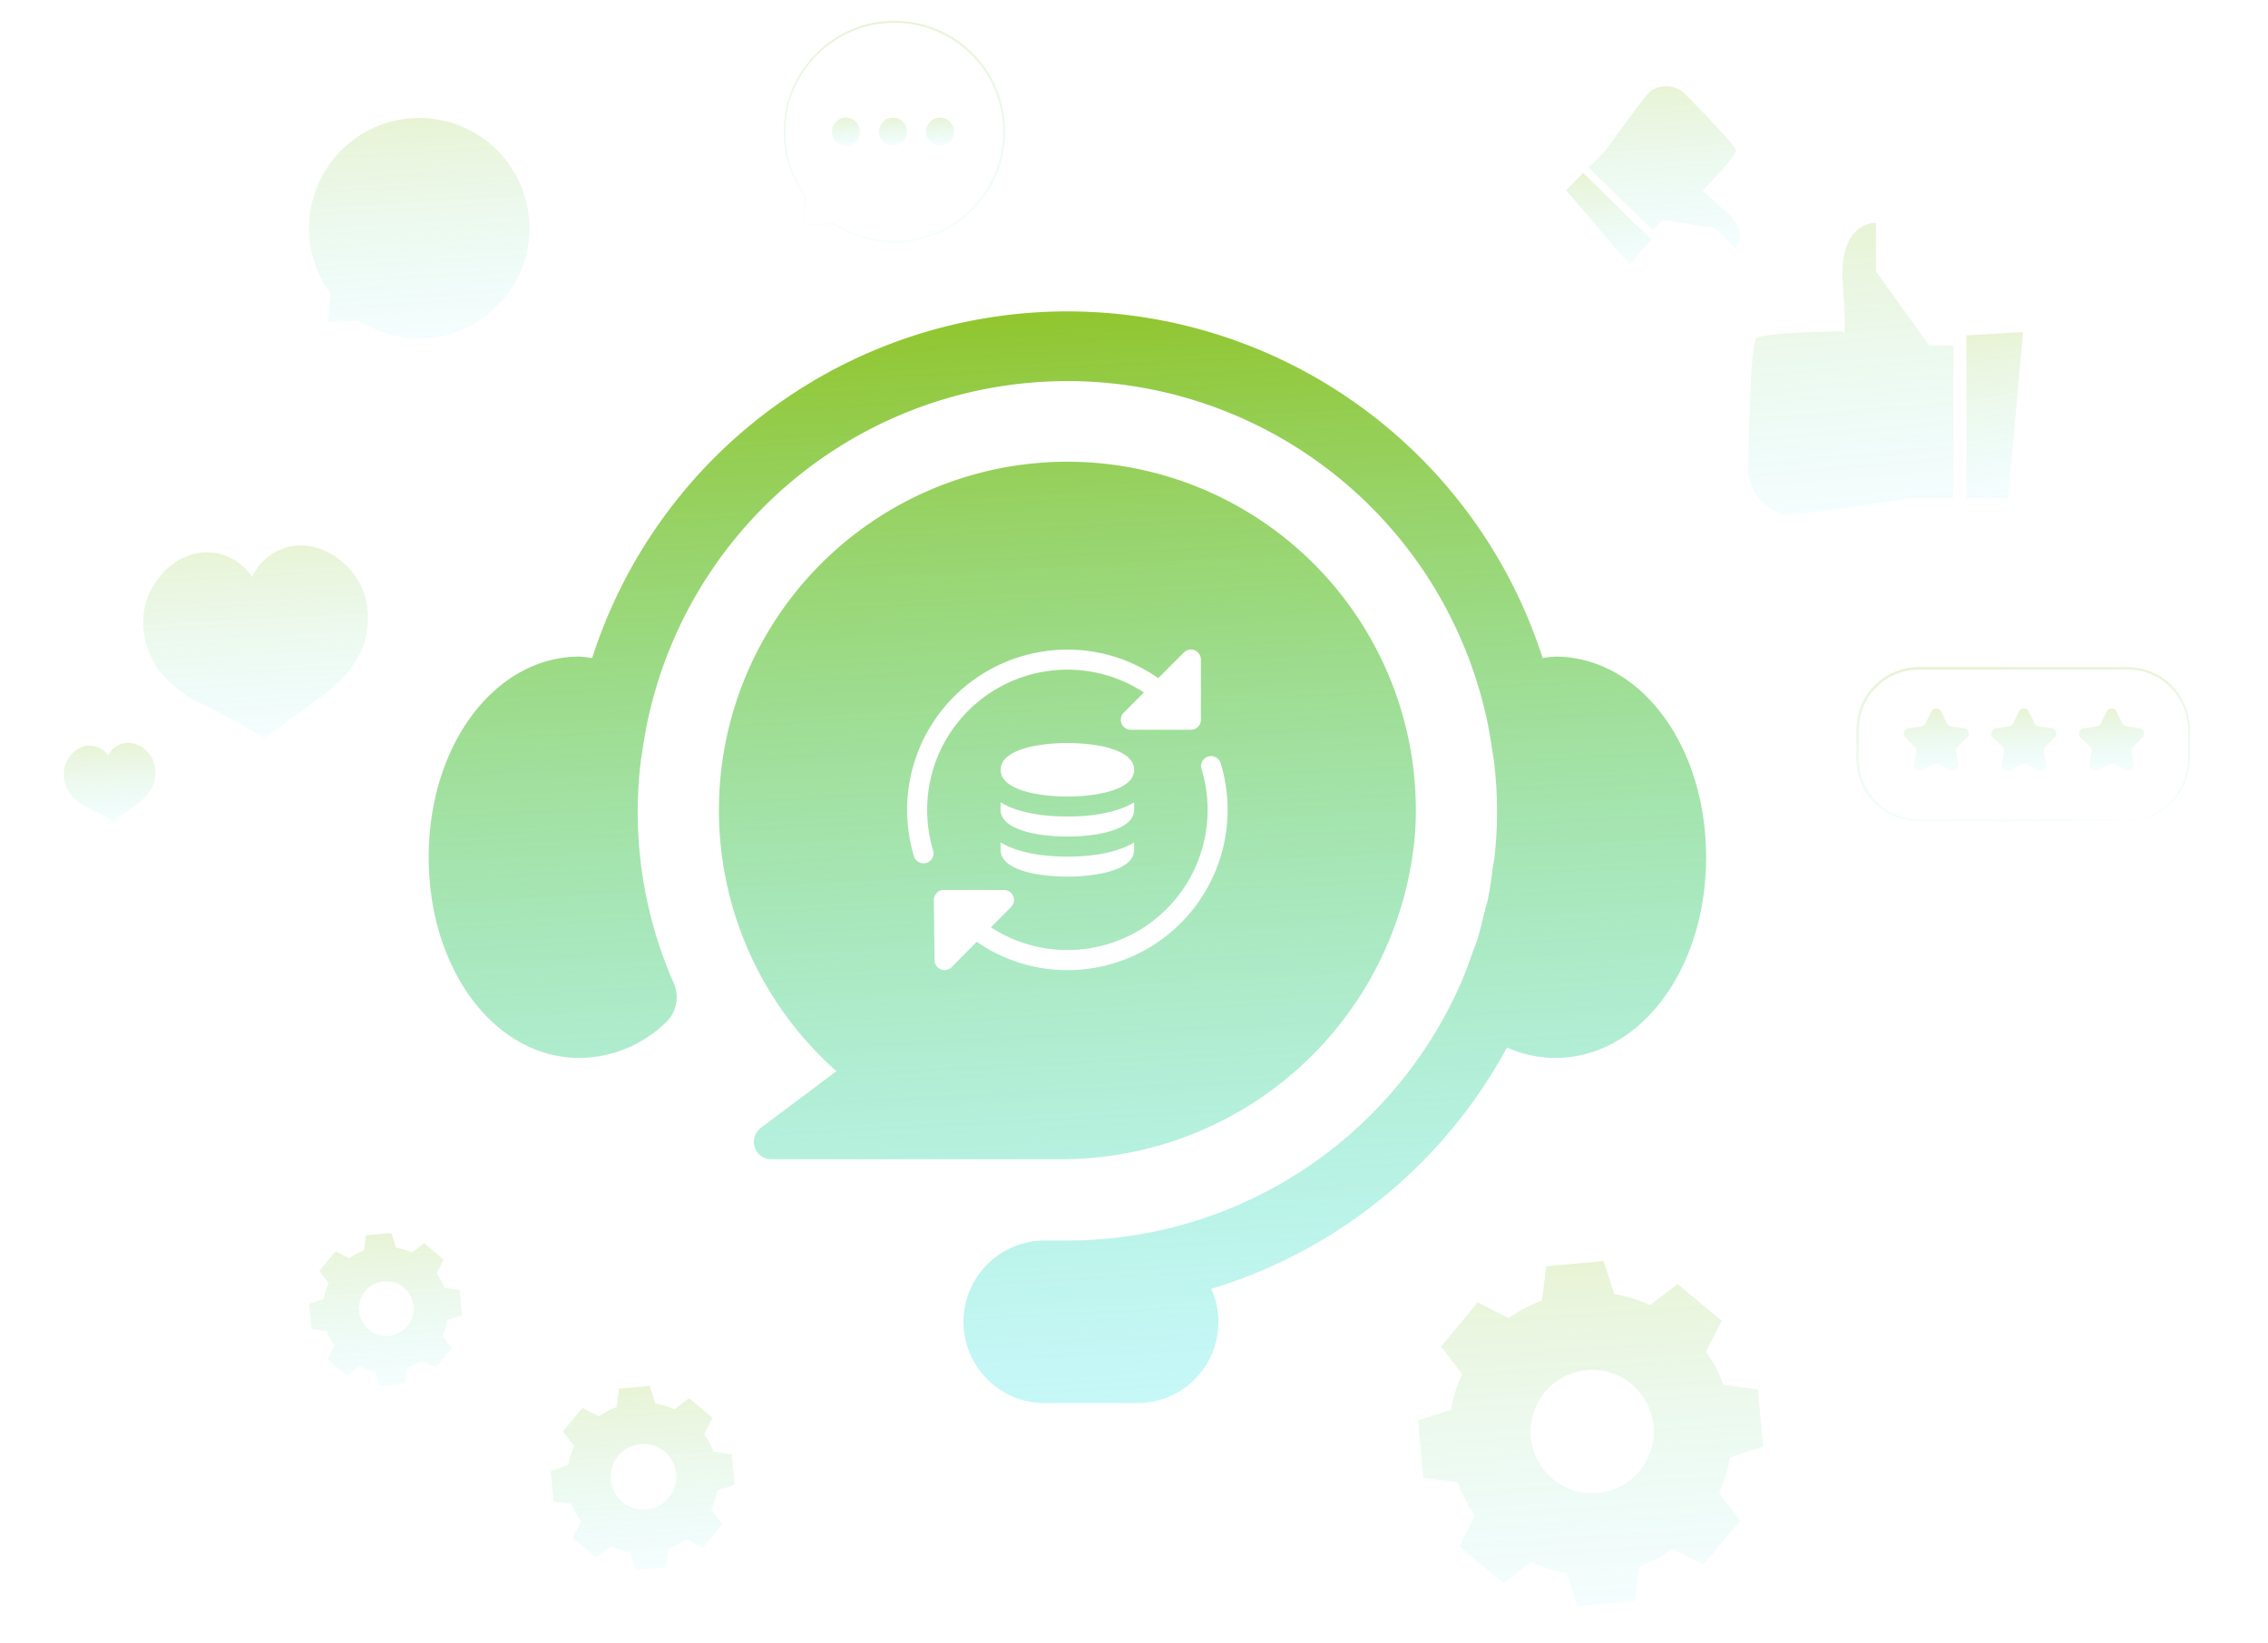
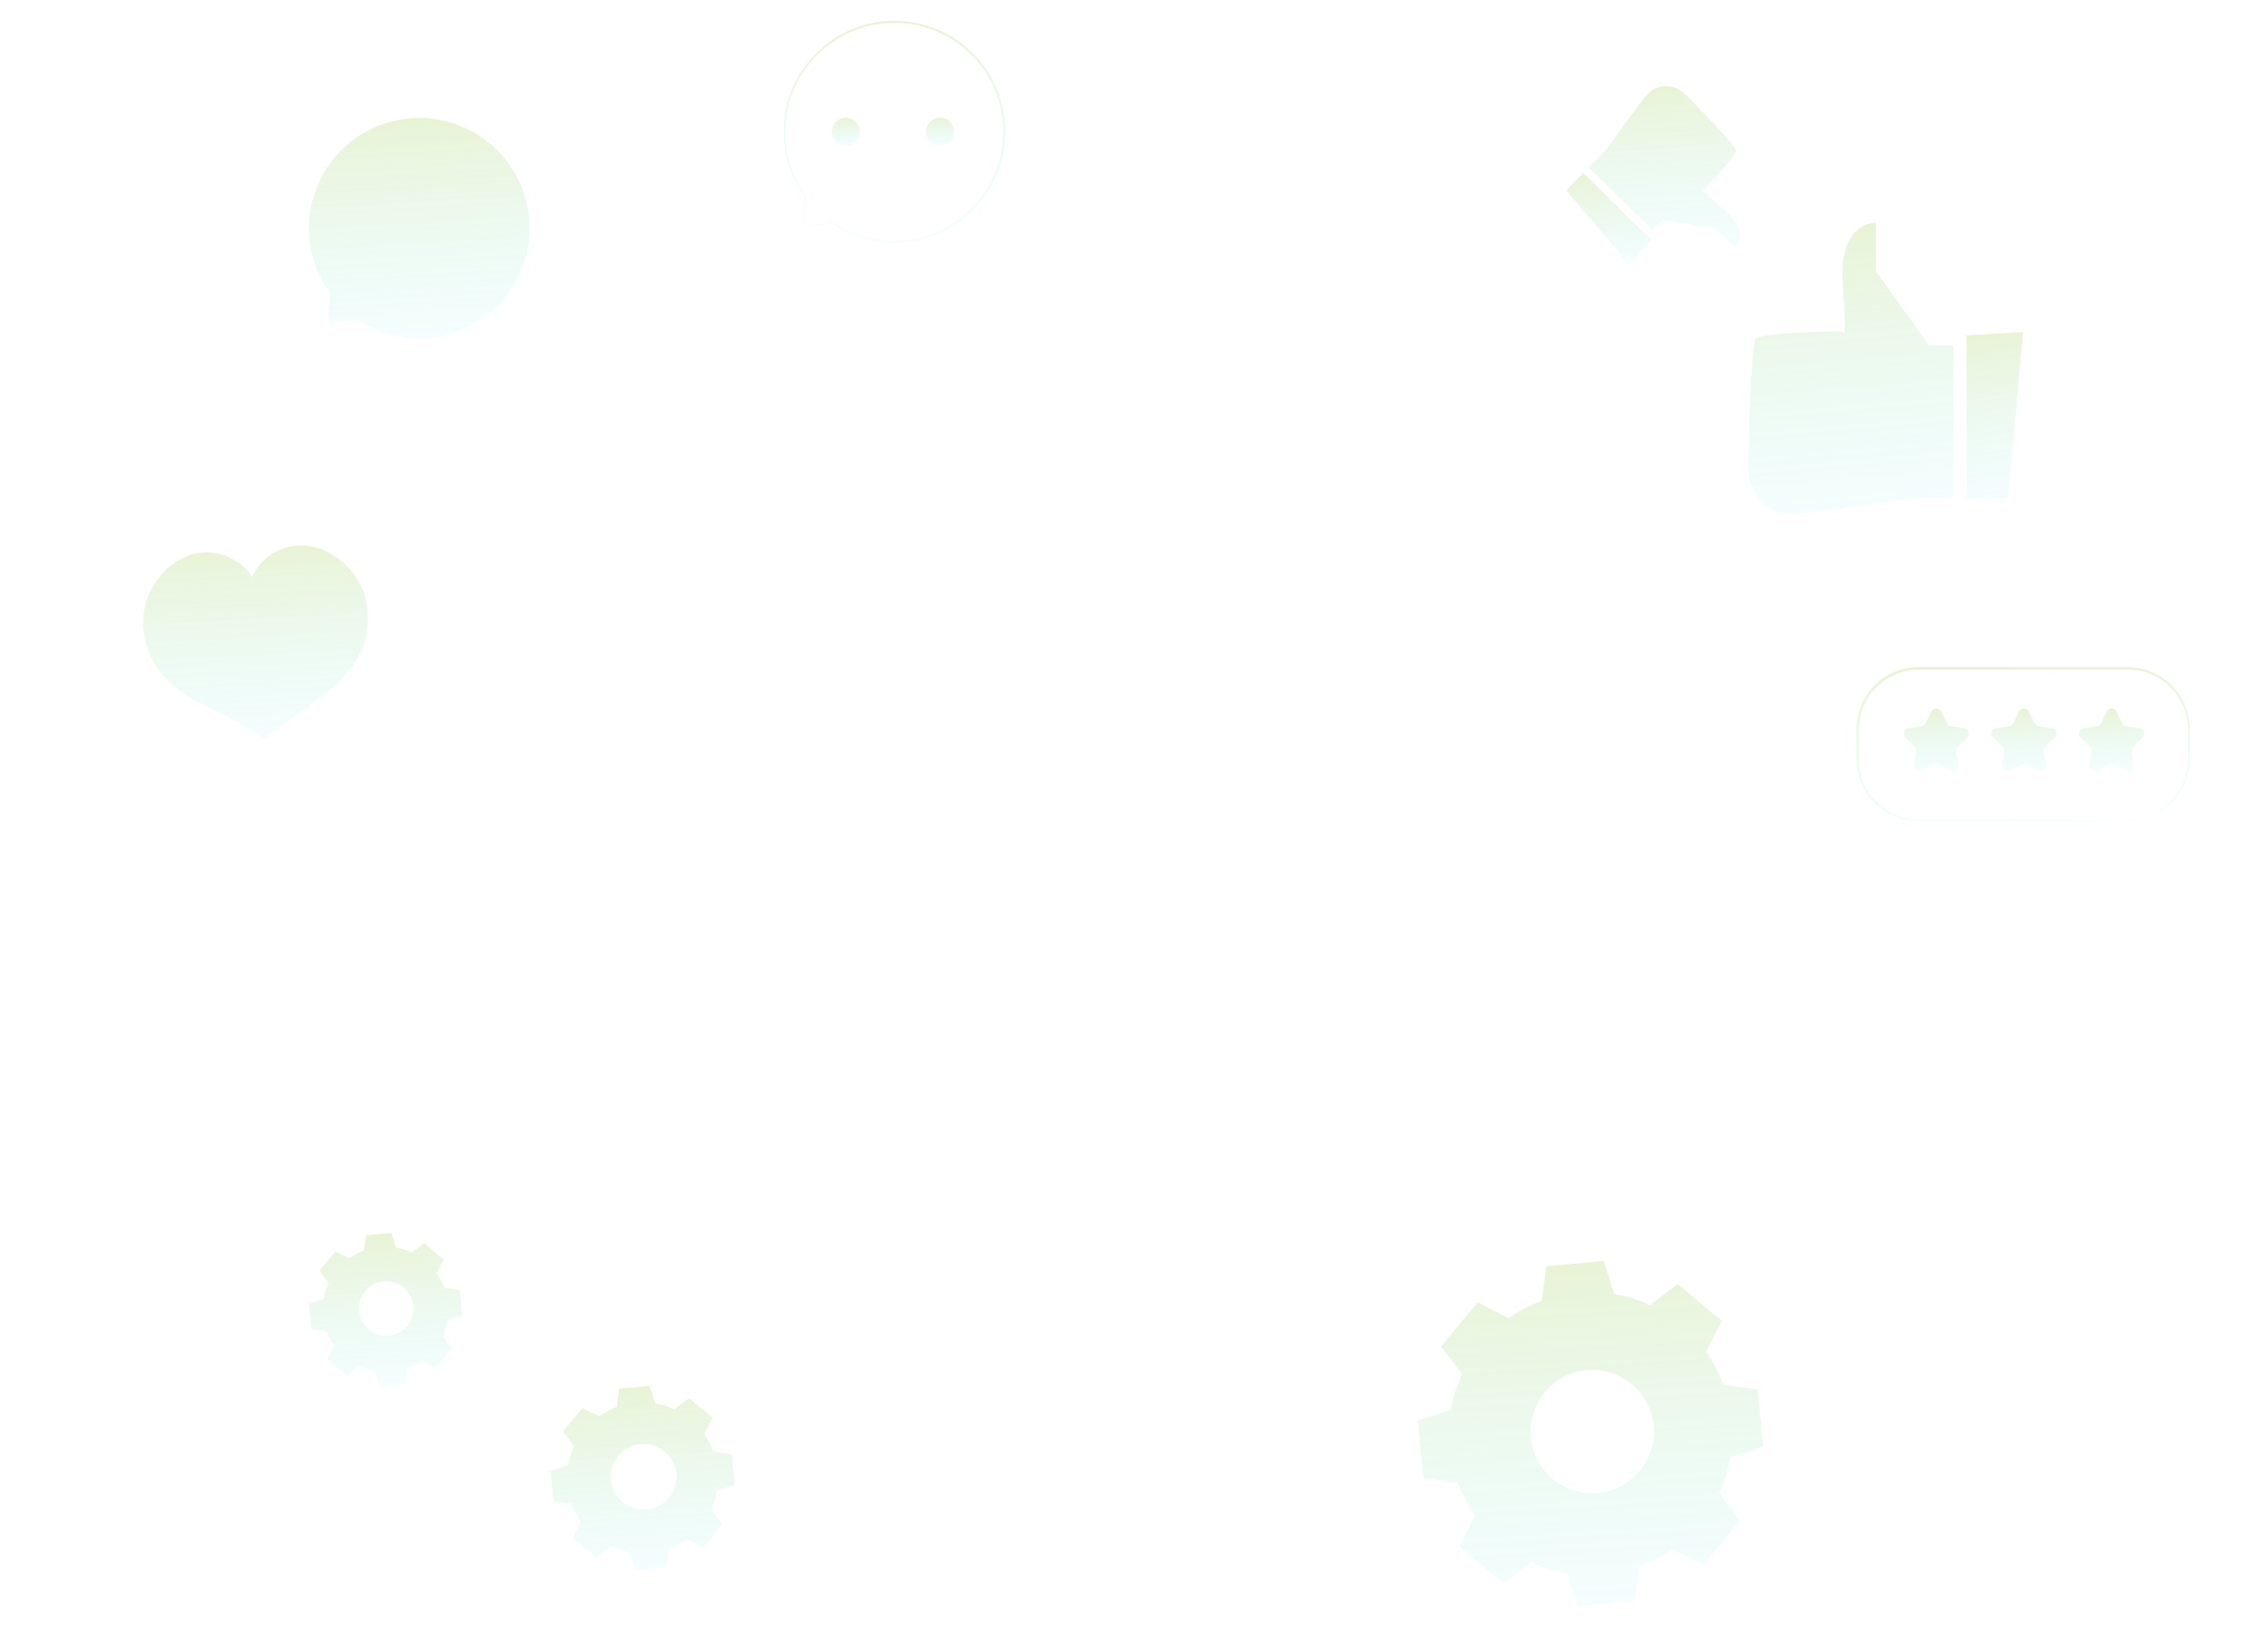
<svg xmlns="http://www.w3.org/2000/svg" width="461.24" height="334.102" viewBox="0 0 461.24 334.102">
  <defs>
    <linearGradient id="linear-gradient" x1="0.449" y1="1.093" x2="0.382" y2="-0.028" gradientUnits="objectBoundingBox">
      <stop offset="0" stop-color="#60efff" stop-opacity="0.302" />
      <stop offset="1" stop-color="#90c322" />
    </linearGradient>
    <clipPath id="clip-path">
      <rect id="Rectangle_152565" data-name="Rectangle 152565" width="461.24" height="334.102" transform="translate(0)" stroke="rgba(0,0,0,0)" stroke-width="1" fill="url(#linear-gradient)" />
    </clipPath>
  </defs>
  <g id="Group_215654" data-name="Group 215654" transform="translate(-756.576 -141.721)">
-     <path id="Subtraction_13" data-name="Subtraction 13" d="M144.116,222h-18.95a16.532,16.532,0,0,1,0-33.063h4.723a87.462,87.462,0,0,0,80.225-52.823c.734-1.7,1.359-3.455,1.963-5.156l.119-.336c.132-.375.277-.75.416-1.114.207-.539.421-1.1.6-1.658.483-1.524.868-3.1,1.241-4.623l.009-.036q.106-.434.213-.868c.1-.41.213-.82.322-1.217.163-.592.331-1.2.459-1.82.313-1.512.526-3.07.731-4.578.046-.337.091-.669.138-1,.06-.424.132-.85.2-1.262.107-.628.218-1.277.284-1.927a88.822,88.822,0,0,0,.459-8.962,87.653,87.653,0,0,0-.592-9.843c-.062-.551-.154-1.1-.243-1.635-.057-.339-.115-.688-.165-1.034-.418-2.869-.848-5.192-1.354-7.311a87.279,87.279,0,0,0-170.053,0c-.5,2.116-.934,4.439-1.354,7.311-.051.351-.109.7-.166,1.042-.089.53-.18,1.078-.242,1.627a86.2,86.2,0,0,0,6.741,44.871,7.1,7.1,0,0,1-1.6,7.989A25.539,25.539,0,0,1,30.7,151.806C13.486,151.806,0,133.881,0,111S13.486,70.186,30.7,70.186a23.48,23.48,0,0,1,2.541.3,101.5,101.5,0,0,1,193.3,0,23.516,23.516,0,0,1,2.542-.3c17.216,0,30.7,17.927,30.7,40.812s-13.486,40.808-30.7,40.808a24.277,24.277,0,0,1-9.8-2.124,101.988,101.988,0,0,1-60.137,49.082A16.476,16.476,0,0,1,144.116,222Zm-15.467-49.59h0c-.238,0-.5,0-.79,0H69.668a3.544,3.544,0,0,1-2.127-6.377L82.92,154.492a70.867,70.867,0,1,1,117.7-48.685,72.2,72.2,0,0,1-71.966,66.6Zm-17.2-44.233h0a32.247,32.247,0,0,0,18.436,5.761,32.584,32.584,0,0,0,31.2-42,2.038,2.038,0,1,0-3.9,1.175,28.5,28.5,0,0,1-42.833,32.131l4.087-4.133a2.037,2.037,0,0,0-1.448-3.468H104.772a2.037,2.037,0,0,0-2.037,2.058l.135,12.22a2.035,2.035,0,0,0,2.057,2.014,1.993,1.993,0,0,0,1.427-.6l5.1-5.156Zm4.858-20.207v1.529c0,4.008,7.315,5.431,13.578,5.431s13.577-1.422,13.577-5.431v-1.529c-3.082,1.889-7.777,2.886-13.577,2.886S119.391,109.854,116.312,107.966Zm13.578-39.2a32.582,32.582,0,0,0-31.2,42,2.045,2.045,0,0,0,1.947,1.45,2,2,0,0,0,.59-.087,2.044,2.044,0,0,0,1.364-2.539,28.51,28.51,0,0,1,27.3-36.75,28.28,28.28,0,0,1,15.566,4.639l-4.106,4.106a2.038,2.038,0,0,0,1.439,3.476h12.22a2.039,2.039,0,0,0,2.037-2.037V70.8a2.026,2.026,0,0,0-2.053-2.038,2,2,0,0,0-1.423.6l-5.2,5.2A32.231,32.231,0,0,0,129.891,68.761ZM116.312,99.819v1.529c0,4.008,7.315,5.431,13.578,5.431s13.577-1.422,13.577-5.431V99.819c-3.082,1.889-7.777,2.886-13.577,2.886S119.391,101.707,116.312,99.819ZM129.891,87.77c-6.264,0-13.578,1.423-13.578,5.432s7.315,5.431,13.578,5.431,13.577-1.422,13.577-5.431S136.154,87.77,129.891,87.77Z" transform="translate(843.76 205.063)" fill="url(#linear-gradient)" />
    <g id="Group_215137" data-name="Group 215137" transform="translate(822.576 166.721)" opacity="0.207">
      <g id="Group_214701" data-name="Group 214701" transform="translate(-66 -25)" clip-path="url(#clip-path)">
        <path id="Path_64117" data-name="Path 64117" d="M118.149,156.052a28.606,28.606,0,0,1,6.741-3.542l.925-7,11.632-1.065,2.181,6.714a28.6,28.6,0,0,1,7.273,2.258l5.6-4.294,8.979,7.471-3.2,6.287a28.582,28.582,0,0,1,3.542,6.743l7,.924,1.066,11.632-6.715,2.182a28.629,28.629,0,0,1-2.257,7.272l4.294,5.6-7.471,8.98-6.288-3.2a28.574,28.574,0,0,1-6.742,3.542l-.924,7-11.632,1.065-2.182-6.715a28.649,28.649,0,0,1-7.273-2.257l-5.6,4.294-8.979-7.471,3.2-6.287a28.587,28.587,0,0,1-3.543-6.743l-7-.924L99.71,176.883l6.715-2.182a28.632,28.632,0,0,1,2.258-7.272l-4.294-5.6,7.47-8.98Zm7.357,15.057a12.531,12.531,0,1,0,17.647-1.618,12.53,12.53,0,0,0-17.647,1.618" transform="translate(188.665 112.002)" fill="url(#linear-gradient)" />
        <path id="Path_64117_-_Outline" data-name="Path 64117 - Outline" d="M131.8,215.153l-2.213-6.809a29.168,29.168,0,0,1-6.825-2.118l-5.679,4.354-9.593-7.982,3.249-6.375a29.111,29.111,0,0,1-3.324-6.327l-7.1-.937-1.139-12.428,6.809-2.213a29.145,29.145,0,0,1,2.119-6.824l-4.354-5.679,7.981-9.594,6.377,3.249a29.127,29.127,0,0,1,6.325-3.323l.938-7.1L137.8,143.91l2.212,6.808a29.112,29.112,0,0,1,6.825,2.119l5.679-4.354,9.593,7.982-3.248,6.375a29.1,29.1,0,0,1,3.323,6.327l7.1.937,1.139,12.428-6.809,2.213a29.148,29.148,0,0,1-2.118,6.824l4.354,5.679-7.982,9.594-6.376-3.249a29.092,29.092,0,0,1-6.326,3.323l-.937,7.1Zm-9.168-10.087.274.127a28.167,28.167,0,0,0,7.146,2.217l.3.051,2.153,6.623,10.837-.992.911-6.9.284-.1a28.093,28.093,0,0,0,6.624-3.48l.247-.175,6.2,3.16,6.961-8.366-4.235-5.524.127-.274a28.144,28.144,0,0,0,2.217-7.145l.051-.3,6.623-2.153-.993-10.837-6.9-.911-.1-.284a28.1,28.1,0,0,0-3.48-6.625l-.175-.247,3.159-6.2-8.365-6.96L146.965,154l-.275-.127a28.112,28.112,0,0,0-7.146-2.218l-.3-.051-2.152-6.622-10.837.992-.912,6.905-.284.1a28.122,28.122,0,0,0-6.623,3.48l-.247.175-6.2-3.16-6.96,8.366,4.235,5.524-.127.274a28.146,28.146,0,0,0-2.218,7.145l-.051.3-6.623,2.153.993,10.837,6.9.911.1.285a28.108,28.108,0,0,0,3.481,6.625l.175.247-3.16,6.2,8.365,6.96Zm12.5-12.912h0a13.031,13.031,0,1,1,10.023-4.7A13.045,13.045,0,0,1,135.131,192.154Zm.014-25.062a12.031,12.031,0,1,0,7.687,2.782A12.007,12.007,0,0,0,135.145,167.092Z" transform="translate(188.665 112.002)" fill="rgba(0,0,0,0)" />
        <path id="Path_64118" data-name="Path 64118" d="M90.325,85.537a15.258,15.258,0,0,1,3.594-1.888l.493-3.732,6.2-.568,1.164,3.579a15.272,15.272,0,0,1,3.877,1.2l2.986-2.289,4.787,3.983-1.708,3.352a15.278,15.278,0,0,1,1.888,3.594l3.731.493.569,6.2-3.58,1.163a15.238,15.238,0,0,1-1.2,3.877l2.289,2.986-3.983,4.787-3.352-1.709a15.205,15.205,0,0,1-3.594,1.888l-.493,3.732-6.2.569-1.164-3.58a15.265,15.265,0,0,1-3.876-1.2l-2.986,2.289-4.787-3.983,1.708-3.352a15.279,15.279,0,0,1-1.888-3.594l-3.732-.493-.568-6.2,3.58-1.163a15.27,15.27,0,0,1,1.2-3.877l-2.289-2.986,3.983-4.787Zm3.922,8.027a6.68,6.68,0,1,0,9.408-.862,6.68,6.68,0,0,0-9.408.862" transform="translate(31.489 202.487)" fill="url(#linear-gradient)" />
        <path id="Path_64118_-_Outline" data-name="Path 64118 - Outline" d="M97.438,117.3l-1.2-3.675a15.776,15.776,0,0,1-3.427-1.064l-3.066,2.35-5.4-4.494,1.753-3.441a15.789,15.789,0,0,1-1.669-3.177l-3.831-.506-.641-7L83.636,95.1A15.777,15.777,0,0,1,84.7,91.669L82.35,88.6l4.494-5.4,3.442,1.753a15.769,15.769,0,0,1,3.177-1.669l.506-3.831,7-.641,1.2,3.674a15.782,15.782,0,0,1,3.428,1.064l3.065-2.35,5.4,4.494L112.3,89.138a15.789,15.789,0,0,1,1.669,3.178l3.83.507.642,7-3.675,1.194a15.747,15.747,0,0,1-1.064,3.428l2.35,3.066-4.494,5.4-3.441-1.754a15.713,15.713,0,0,1-3.178,1.669l-.506,3.831Zm-4.753-5.9.275.127a14.775,14.775,0,0,0,3.75,1.164l.3.051,1.134,3.488,5.405-.5.48-3.636.285-.1a14.711,14.711,0,0,0,3.476-1.826l.247-.175,3.266,1.665,3.472-4.173-2.23-2.91.127-.275a14.745,14.745,0,0,0,1.164-3.75l.05-.3,3.488-1.134-.5-5.405-3.635-.481-.1-.284a14.788,14.788,0,0,0-1.826-3.477l-.175-.247,1.664-3.266-4.173-3.472-2.909,2.231-.275-.128a14.78,14.78,0,0,0-3.75-1.164l-.3-.051-1.134-3.487-5.405.5-.48,3.636-.284.1a14.766,14.766,0,0,0-3.476,1.826l-.247.175L87.1,84.456l-3.472,4.173,2.23,2.909-.127.274a14.775,14.775,0,0,0-1.164,3.75l-.051.3-3.488,1.134.5,5.406,3.636.48.1.284a14.788,14.788,0,0,0,1.826,3.477l.175.247L85.6,110.155l4.173,3.472Zm6.693-6.379h0a7.181,7.181,0,1,1,5.524-2.588A7.19,7.19,0,0,1,99.378,105.017Zm.007-13.361a6.181,6.181,0,1,0,3.95,1.43A6.166,6.166,0,0,0,99.386,91.656Z" transform="translate(31.489 202.487)" fill="rgba(0,0,0,0)" />
        <path id="Path_64119" data-name="Path 64119" d="M35.028,138.012a12.693,12.693,0,0,1,2.987-1.57l.41-3.1,5.154-.472.967,2.975a12.709,12.709,0,0,1,3.223,1l2.481-1.9,3.979,3.31-1.42,2.786a12.635,12.635,0,0,1,1.569,2.987l3.1.411.473,5.154-2.975.967a12.714,12.714,0,0,1-1,3.222l1.9,2.482-3.31,3.978-2.785-1.419a12.7,12.7,0,0,1-2.988,1.569l-.41,3.1-5.154.472-.967-2.975a12.7,12.7,0,0,1-3.222-1l-2.482,1.9-3.978-3.311L32,155.792a12.69,12.69,0,0,1-1.569-2.987l-3.1-.41-.472-5.155,2.975-.967a12.714,12.714,0,0,1,1-3.222l-1.9-2.482,3.31-3.978Zm3.26,6.671a5.552,5.552,0,1,0,7.818-.717,5.552,5.552,0,0,0-7.818.717" transform="translate(36.002 117.877)" fill="url(#linear-gradient)" />
-         <path id="Path_64119_-_Outline" data-name="Path 64119 - Outline" d="M40.88,164.5l-1-3.071a13.213,13.213,0,0,1-2.772-.86l-2.562,1.964-4.592-3.822,1.464-2.875a13.2,13.2,0,0,1-1.35-2.57l-3.2-.423-.545-5.95,3.071-1a13.221,13.221,0,0,1,.86-2.771l-1.964-2.562,3.821-4.592,2.876,1.465a13.21,13.21,0,0,1,2.57-1.351l.423-3.2,5.949-.545,1,3.071a13.217,13.217,0,0,1,2.772.86l2.561-1.964,4.593,3.821L53.39,141a13.141,13.141,0,0,1,1.35,2.57l3.2.424.546,5.949-3.071,1a13.22,13.22,0,0,1-.86,2.772l1.963,2.562L52.7,160.864,49.822,159.4a13.2,13.2,0,0,1-2.571,1.35l-.423,3.2Zm-3.9-5.09.274.127a12.214,12.214,0,0,0,3.1.961l.3.051.937,2.883,4.358-.4.4-3.006.284-.1a12.2,12.2,0,0,0,2.87-1.508l.247-.175,2.7,1.375,2.8-3.364L53.4,153.841l.127-.274a12.22,12.22,0,0,0,.961-3.1l.051-.3,2.883-.937-.4-4.358-3.006-.4-.1-.285a12.14,12.14,0,0,0-1.507-2.869l-.175-.247,1.376-2.7-3.365-2.8-2.4,1.844-.275-.127a12.216,12.216,0,0,0-3.1-.961l-.3-.051-.937-2.883-4.358.4-.4,3.005-.284.1a12.208,12.208,0,0,0-2.869,1.508l-.247.175-2.7-1.376-2.8,3.364,1.844,2.405-.127.274a12.219,12.219,0,0,0-.961,3.1l-.051.3-2.883.937.4,4.359,3.006.4.1.284A12.2,12.2,0,0,0,32.41,155.5l.175.247-1.375,2.7,3.364,2.8Zm5.574-5.119h0a6.052,6.052,0,1,1,4.655-2.181A6.059,6.059,0,0,1,42.552,154.286Zm.006-11.1a5.053,5.053,0,1,0,3.228,1.169A5.04,5.04,0,0,0,42.558,143.181Z" transform="translate(36.002 117.877)" fill="rgba(0,0,0,0)" />
        <path id="Path_64120" data-name="Path 64120" d="M187.176,106.878l1.181,2.394a1.113,1.113,0,0,0,.84.608l2.641.384a1.113,1.113,0,0,1,.617,1.9l-1.91,1.864a1.112,1.112,0,0,0-.321.985l.452,2.631a1.113,1.113,0,0,1-1.615,1.173l-2.363-1.242a1.113,1.113,0,0,0-1.035,0l-2.364,1.242a1.113,1.113,0,0,1-1.615-1.173l.451-2.631a1.111,1.111,0,0,0-.32-.985l-1.912-1.864a1.113,1.113,0,0,1,.618-1.9l2.642-.384a1.113,1.113,0,0,0,.838-.608l1.182-2.394a1.112,1.112,0,0,1,2,0" transform="translate(225.419 37.827)" fill="url(#linear-gradient)" />
        <path id="Path_64120_-_Outline" data-name="Path 64120 - Outline" d="M189.577,119.446a1.6,1.6,0,0,1-.751-.188l-2.363-1.242a.623.623,0,0,0-.57,0l-2.364,1.242a1.612,1.612,0,0,1-2.341-1.7l.451-2.631a.612.612,0,0,0-.176-.542l-1.912-1.864a1.613,1.613,0,0,1,.895-2.751l2.642-.384a.613.613,0,0,0,.461-.335l1.182-2.394a1.612,1.612,0,0,1,2.892,0l1.181,2.394a.614.614,0,0,0,.463.335l2.641.384a1.613,1.613,0,0,1,.893,2.751l-1.91,1.864a.612.612,0,0,0-.178.542l.452,2.631a1.616,1.616,0,0,1-1.59,1.888Zm-3.4-2.5a1.621,1.621,0,0,1,.75.185l2.363,1.242a.609.609,0,0,0,.285.073.628.628,0,0,0,.473-.224.591.591,0,0,0,.132-.5l-.452-2.631a1.612,1.612,0,0,1,.466-1.428l1.91-1.863a.613.613,0,0,0-.339-1.046l-2.641-.384a1.614,1.614,0,0,1-1.216-.882l-1.181-2.394a.612.612,0,0,0-1.1,0l-1.182,2.394a1.613,1.613,0,0,1-1.214.882l-2.642.384a.613.613,0,0,0-.34,1.046l1.911,1.864a1.611,1.611,0,0,1,.464,1.427l-.451,2.632a.59.59,0,0,0,.131.495.628.628,0,0,0,.473.224.612.612,0,0,0,.286-.073l2.364-1.242A1.616,1.616,0,0,1,186.178,116.946Z" transform="translate(225.419 37.827)" fill="rgba(0,0,0,0)" />
        <path id="Path_64121" data-name="Path 64121" d="M204.759,106.878l1.181,2.394a1.113,1.113,0,0,0,.839.608l2.642.384a1.113,1.113,0,0,1,.617,1.9l-1.911,1.864a1.111,1.111,0,0,0-.32.985l.451,2.631a1.113,1.113,0,0,1-1.614,1.173l-2.363-1.242a1.115,1.115,0,0,0-1.036,0l-2.363,1.242a1.113,1.113,0,0,1-1.615-1.173l.451-2.631a1.111,1.111,0,0,0-.32-.985l-1.911-1.864a1.113,1.113,0,0,1,.618-1.9l2.642-.384a1.113,1.113,0,0,0,.838-.608l1.181-2.394a1.113,1.113,0,0,1,2,0" transform="translate(225.666 37.827)" fill="url(#linear-gradient)" />
        <path id="Path_64121_-_Outline" data-name="Path 64121 - Outline" d="M207.16,119.446a1.6,1.6,0,0,1-.751-.188l-2.363-1.242a.625.625,0,0,0-.571,0l-2.362,1.242a1.612,1.612,0,0,1-2.341-1.7l.451-2.631a.612.612,0,0,0-.176-.542l-1.912-1.864a1.613,1.613,0,0,1,.895-2.751l2.642-.384a.613.613,0,0,0,.461-.335l1.181-2.394a1.613,1.613,0,0,1,2.893,0l1.181,2.394a.613.613,0,0,0,.462.335l2.642.384a1.613,1.613,0,0,1,.893,2.751l-1.911,1.864a.612.612,0,0,0-.177.542l.451,2.631a1.615,1.615,0,0,1-1.589,1.888Zm-3.4-2.5a1.621,1.621,0,0,1,.751.185l2.363,1.242a.609.609,0,0,0,.285.073.628.628,0,0,0,.473-.224.59.59,0,0,0,.131-.495l-.451-2.632a1.611,1.611,0,0,1,.465-1.428l1.911-1.863a.613.613,0,0,0-.34-1.046l-2.642-.384a1.613,1.613,0,0,1-1.215-.882L204.31,107.1a.613.613,0,0,0-1.1,0l-1.181,2.394a1.613,1.613,0,0,1-1.214.882l-2.642.384a.613.613,0,0,0-.34,1.046l1.911,1.864a1.611,1.611,0,0,1,.464,1.427l-.451,2.632a.59.59,0,0,0,.131.495.628.628,0,0,0,.473.224.612.612,0,0,0,.286-.073l2.362-1.242A1.621,1.621,0,0,1,203.761,116.946Z" transform="translate(225.666 37.827)" fill="rgba(0,0,0,0)" />
        <path id="Path_64122" data-name="Path 64122" d="M169.594,106.878l1.181,2.394a1.113,1.113,0,0,0,.839.608l2.642.384a1.113,1.113,0,0,1,.617,1.9l-1.911,1.864a1.111,1.111,0,0,0-.32.985l.451,2.631a1.113,1.113,0,0,1-1.614,1.173l-2.364-1.242a1.113,1.113,0,0,0-1.035,0l-2.363,1.242a1.113,1.113,0,0,1-1.615-1.173l.451-2.631a1.111,1.111,0,0,0-.32-.985l-1.912-1.864a1.113,1.113,0,0,1,.618-1.9l2.642-.384a1.113,1.113,0,0,0,.838-.608l1.181-2.394a1.113,1.113,0,0,1,2,0" transform="translate(225.172 37.827)" fill="url(#linear-gradient)" />
        <path id="Path_64122_-_Outline" data-name="Path 64122 - Outline" d="M171.995,119.446a1.6,1.6,0,0,1-.751-.188l-2.364-1.242a.623.623,0,0,0-.57,0l-2.362,1.242a1.612,1.612,0,0,1-2.341-1.7l.451-2.631a.612.612,0,0,0-.176-.542l-1.912-1.864a1.613,1.613,0,0,1,.895-2.751l2.642-.384a.613.613,0,0,0,.461-.335l1.181-2.394a1.613,1.613,0,0,1,2.893,0l1.181,2.394a.613.613,0,0,0,.462.335l2.642.384a1.613,1.613,0,0,1,.893,2.751l-1.911,1.864a.612.612,0,0,0-.177.542l.451,2.631a1.615,1.615,0,0,1-1.589,1.888Zm-3.4-2.5a1.616,1.616,0,0,1,.75.185l2.363,1.242a.609.609,0,0,0,.285.073.628.628,0,0,0,.473-.224.59.59,0,0,0,.131-.495l-.451-2.632a1.611,1.611,0,0,1,.465-1.428l1.911-1.863a.613.613,0,0,0-.339-1.046l-2.642-.384a1.613,1.613,0,0,1-1.215-.882l-1.181-2.394a.613.613,0,0,0-1.1,0l-1.181,2.394a1.613,1.613,0,0,1-1.214.882l-2.642.384a.613.613,0,0,0-.34,1.046l1.911,1.864a1.611,1.611,0,0,1,.464,1.427l-.451,2.632a.59.59,0,0,0,.131.495.628.628,0,0,0,.473.224.612.612,0,0,0,.286-.073l2.362-1.242A1.621,1.621,0,0,1,168.6,116.946Z" transform="translate(225.172 37.827)" fill="rgba(0,0,0,0)" />
        <path id="Path_64123" data-name="Path 64123" d="M207.665,129.116c0-.041.618-.016,1.764-.194a12.163,12.163,0,0,0,4.714-1.761,12.325,12.325,0,0,0,4.982-6.066,12.965,12.965,0,0,0,.812-4.885q-.011-2.679-.023-5.651a12.511,12.511,0,0,0-1.551-5.857,12.362,12.362,0,0,0-4.607-4.65,12.62,12.62,0,0,0-6.818-1.624l-7.656.011-34.091.021a12.267,12.267,0,0,0-8.024,3.028,12.017,12.017,0,0,0-4.009,7.31,28.932,28.932,0,0,0-.156,4.19c.009,1.4-.026,2.8.019,4.147a12.151,12.151,0,0,0,8.909,11.295,12.785,12.785,0,0,0,3.564.459l3.553.007,12.964.032,18.77.084,5.1.05,1.327.025a2.866,2.866,0,0,1,.452.027,2.865,2.865,0,0,1-.452.027l-1.327.026-5.1.049-18.77.084-12.964.032-3.553.007a13.337,13.337,0,0,1-3.688-.463,12.623,12.623,0,0,1-9.289-11.725c-.049-1.389-.015-2.762-.027-4.166a29.186,29.186,0,0,1,.157-4.268,12.527,12.527,0,0,1,4.173-7.627,12.787,12.787,0,0,1,8.371-3.162l34.091.02,7.656.011a13.062,13.062,0,0,1,7.036,1.709,12.6,12.6,0,0,1,6.315,10.884q-.008,2.972-.015,5.654a13.212,13.212,0,0,1-.872,4.991,12.476,12.476,0,0,1-5.15,6.134,11.91,11.91,0,0,1-4.807,1.692,8.643,8.643,0,0,1-1.327.092,2.879,2.879,0,0,1-.452,0" transform="translate(225.039 37.709)" fill="url(#linear-gradient)" />
        <path id="Path_64123_-_Outline" data-name="Path 64123 - Outline" d="M165.492,129.842h0a13.931,13.931,0,0,1-3.817-.482,13.27,13.27,0,0,1-6.689-4.342l-.005-.007a13.138,13.138,0,0,1-2.957-7.843c-.031-.9-.029-1.808-.026-2.685,0-.487,0-.991,0-1.49v-.009c0-.327,0-.665,0-.991a20.722,20.722,0,0,1,.163-3.345,13.078,13.078,0,0,1,4.338-7.93,13.336,13.336,0,0,1,8.7-3.286l34.89.022,6.849.01c.164-.006.331-.009.5-.009a13.558,13.558,0,0,1,6.8,1.785,13.216,13.216,0,0,1,4.93,5.02,13.382,13.382,0,0,1,1.632,6.291v.006q-.008,2.971-.015,5.652a13.76,13.76,0,0,1-.908,5.178,12.879,12.879,0,0,1-5.358,6.377,12.4,12.4,0,0,1-4.99,1.758,6.841,6.841,0,0,1-1.128.09c-.1,0-.177,0-.246.006h-.017l-.307,0c-.062,0-.107,0-.142,0h0l-.1.008c-.081,0-.2.01-.353.014h-.006l-.689.014-.643.013-5.1.049-9.93.045-8.843.04-5.257.013-7.708.019-3.553.007Zm.008-1.452,3.434.007h.115l7.726.019,5.238.013,9.05.041,9.722.044,1.964.019,3.142.031,1.1.021.241,0c.156,0,.272.009.353.014l.053,0,.045-.006c.056-.006.127-.011.224-.017.287-.019.768-.05,1.45-.156a11.693,11.693,0,0,0,4.525-1.691l.006,0a11.729,11.729,0,0,0,4.776-5.819,12.419,12.419,0,0,0,.779-4.7v-.005q-.007-1.64-.014-3.391l-.009-2.257a12,12,0,0,0-1.489-5.619,11.808,11.808,0,0,0-4.417-4.458,12.029,12.029,0,0,0-6.049-1.568c-.166,0-.335,0-.5.009h-.018l-4.15.006-3.507.005-34.091.021a11.811,11.811,0,0,0-7.694,2.9l0,0a11.556,11.556,0,0,0-3.84,7v.007a19.287,19.287,0,0,0-.149,3.108c0,.329,0,.669,0,1,0,.5,0,1,0,1.489,0,.874-.009,1.779.021,2.64v.007a11.653,11.653,0,0,0,2.609,6.948,11.794,11.794,0,0,0,5.93,3.874l.017,0A12.366,12.366,0,0,0,165.5,128.39Z" transform="translate(225.039 37.709)" fill="rgba(0,0,0,0)" />
        <path id="Path_64124" data-name="Path 64124" d="M71.008,50.112l.453-5.86a22.415,22.415,0,1,1,5.827,5.526l.009.009Z" transform="translate(-4.29 15.394)" fill="url(#linear-gradient)" />
        <path id="Path_64124_-_Outline" data-name="Path 64124 - Outline" d="M89.513,53.931a22.757,22.757,0,0,1-12.347-3.636l-6.7.347.483-6.244A22.921,22.921,0,0,1,86.927,8.32a23.361,23.361,0,0,1,2.628-.149A22.883,22.883,0,0,1,92.5,53.737,23.341,23.341,0,0,1,89.513,53.931ZM77.562,49.359a21.764,21.764,0,0,0,11.951,3.571,22.339,22.339,0,0,0,2.857-.185A21.879,21.879,0,0,0,89.555,9.171a22.357,22.357,0,0,0-2.515.143A21.877,21.877,0,0,0,71.864,43.957l.109.149-.423,5.477,5.721-.3.021.4Z" transform="translate(-4.29 15.394)" fill="rgba(0,0,0,0)" />
        <path id="Path_64125" data-name="Path 64125" d="M70.993,50.061s.127,0,.393,0l1.2-.042,4.7-.192a.086.086,0,0,0,.06-.144l-.008-.009-.112.13a22.275,22.275,0,0,0,10.191,3.617,23.025,23.025,0,0,0,7.137-.455,22.488,22.488,0,0,0,7.463-3.222,22.964,22.964,0,0,0,6.312-6.39,22.028,22.028,0,0,0,3.485-9.065,23.055,23.055,0,0,0-.876-10.293,22.073,22.073,0,0,0-5.75-9.169,23.131,23.131,0,0,0-4.434-3.37c-.816-.425-1.627-.862-2.465-1.217l-1.276-.484-.635-.237-.655-.173a22.977,22.977,0,0,0-10.423-.474,21.978,21.978,0,0,0-8.983,3.92,23,23,0,0,0-6.122,6.67,22.568,22.568,0,0,0-2.865,7.662q-.122.959-.238,1.887c-.064.62-.047,1.234-.074,1.834a20.343,20.343,0,0,0,.236,3.456,22.259,22.259,0,0,0,4.13,9.959l-.016-.055-.289,4.375c-.029.477-.051.847-.066,1.118a3.17,3.17,0,0,0-.013.369s.02-.14.046-.4c.026-.274.061-.651.107-1.135.089-1,.217-2.454.382-4.315a.086.086,0,0,0-.016-.056,22.314,22.314,0,0,1-4-9.9,20.113,20.113,0,0,1-.211-3.415c.03-.592.017-1.2.083-1.809s.162-1.229.245-1.859a22.332,22.332,0,0,1,2.857-7.534A22.714,22.714,0,0,1,76.537,13.1a21.633,21.633,0,0,1,8.833-3.83A22.607,22.607,0,0,1,95.6,9.746l.642.17.624.234,1.251.476c.822.35,1.617.78,2.418,1.2a22.75,22.75,0,0,1,4.351,3.308,21.686,21.686,0,0,1,5.644,8.995,22.681,22.681,0,0,1,.874,10.1,21.678,21.678,0,0,1-3.4,8.912,22.663,22.663,0,0,1-6.188,6.307,22.227,22.227,0,0,1-7.337,3.206,22.852,22.852,0,0,1-7.04.491,22.321,22.321,0,0,1-10.12-3.488.086.086,0,0,0-.12.024.089.089,0,0,0,.008.106l.008.009.06-.144-4.64.29-1.215.083c-.275.02-.424.038-.424.038" transform="translate(92.376 -4.245)" fill="url(#linear-gradient)" />
        <path id="Path_64125_-_Outline" data-name="Path 64125 - Outline" d="M89.5,54.018c-.719,0-1.437-.035-2.134-.1a22.559,22.559,0,0,1-9.918-3.377l-.074.179-.344-.383-1.981.081-2.442.1-1.2.042-.2,0H71.19c-.109,0-.166,0-.194,0h-.218l-.148-.157c-.155-.163-.148-.274-.122-.74.016-.272.038-.643.067-1.12l.275-4.166a22.891,22.891,0,0,1-4.1-10.009,20.674,20.674,0,0,1-.242-3.544v-.008c.009-.205.013-.41.017-.627.008-.4.015-.814.059-1.237v-.011q.116-.929.238-1.888l0-.023A23.231,23.231,0,0,1,69.76,19.2a23.62,23.62,0,0,1,6.256-6.817,22.561,22.561,0,0,1,9.19-4.008,23.988,23.988,0,0,1,4.315-.393,23.019,23.019,0,0,1,6.329.877l.7.186.635.237,1.3.492c.743.315,1.469.695,2.171,1.062l.33.172.032.018a23.68,23.68,0,0,1,4.524,3.441,22.51,22.51,0,0,1,5.875,9.375,23.57,23.57,0,0,1,.893,10.515,22.607,22.607,0,0,1-3.562,9.268,23.584,23.584,0,0,1-6.451,6.53,23.15,23.15,0,0,1-7.632,3.295A24.249,24.249,0,0,1,89.5,54.018ZM77.9,49.435a21.644,21.644,0,0,0,9.576,3.21c.614.056,1.244.085,1.875.085a23.011,23.011,0,0,0,5.012-.566,21.871,21.871,0,0,0,7.167-3.133,22.267,22.267,0,0,0,6.049-6.166,21.254,21.254,0,0,0,3.327-8.7,22.189,22.189,0,0,0-.854-9.883,21.129,21.129,0,0,0-5.516-8.788l-.009-.009a22.365,22.365,0,0,0-4.242-3.223l-.332-.173c-.661-.346-1.344-.7-2.026-.994l-1.242-.472-.6-.224-.628-.166a21.635,21.635,0,0,0-5.974-.83,22.645,22.645,0,0,0-4.03.363A21.215,21.215,0,0,0,76.83,13.5a22.318,22.318,0,0,0-5.911,6.4,21.984,21.984,0,0,0-2.79,7.352l-.242,1.841c-.04.374-.05.76-.059,1.134-.005.208-.01.423-.021.636a19.48,19.48,0,0,0,.206,3.326,21.663,21.663,0,0,0,3.906,9.676.588.588,0,0,1,.107.393c-.165,1.86-.294,3.309-.382,4.314-.034.36-.062.658-.085.9l0,.041,1.041-.072,2.755-.172,1.759-.11.212-.247.2.222.52-.033Z" transform="translate(92.376 -4.245)" fill="rgba(0,0,0,0)" />
        <path id="Path_64126" data-name="Path 64126" d="M98.362,32.642a2.846,2.846,0,1,0,2.846-2.846,2.846,2.846,0,0,0-2.846,2.846" transform="translate(89.982 -5.872)" fill="url(#linear-gradient)" />
        <path id="Path_64126_-_Outline" data-name="Path 64126 - Outline" d="M101.208,35.988a3.346,3.346,0,1,1,3.347-3.346A3.35,3.35,0,0,1,101.208,35.988Zm0-5.692a2.346,2.346,0,1,0,2.347,2.346A2.348,2.348,0,0,0,101.208,30.3Z" transform="translate(89.982 -5.872)" fill="rgba(0,0,0,0)" />
-         <path id="Path_64127" data-name="Path 64127" d="M87.993,32.642A2.846,2.846,0,1,0,90.839,29.8a2.846,2.846,0,0,0-2.846,2.846" transform="translate(90.773 -5.872)" fill="url(#linear-gradient)" />
        <path id="Path_64127_-_Outline" data-name="Path 64127 - Outline" d="M90.839,35.988a3.346,3.346,0,1,1,3.347-3.346A3.35,3.35,0,0,1,90.839,35.988Zm0-5.692a2.346,2.346,0,1,0,2.347,2.346A2.348,2.348,0,0,0,90.839,30.3Z" transform="translate(90.773 -5.872)" fill="rgba(0,0,0,0)" />
        <path id="Path_64128" data-name="Path 64128" d="M77.624,32.642A2.846,2.846,0,1,0,80.47,29.8a2.846,2.846,0,0,0-2.846,2.846" transform="translate(91.565 -5.872)" fill="url(#linear-gradient)" />
-         <path id="Path_64128_-_Outline" data-name="Path 64128 - Outline" d="M80.47,35.988a3.346,3.346,0,1,1,3.347-3.346A3.35,3.35,0,0,1,80.47,35.988Zm0-5.692a2.346,2.346,0,1,0,2.347,2.346A2.348,2.348,0,0,0,80.47,30.3Z" transform="translate(91.565 -5.872)" fill="rgba(0,0,0,0)" />
-         <path id="Path_64129" data-name="Path 64129" d="M0,108.6a5.8,5.8,0,0,1,1.18-3.276A5.567,5.567,0,0,1,3.9,103.264a4.5,4.5,0,0,1,5.147,1.829,4.528,4.528,0,0,1,1.193-1.57,4.575,4.575,0,0,1,3.431-1.021,5.572,5.572,0,0,1,3.06,1.5,5.792,5.792,0,0,1,1.782,2.991,7.051,7.051,0,0,1-.459,4.4,9.98,9.98,0,0,1-3.114,3.535c-2.108,1.561-4.889,3.532-4.889,3.532s-2.667-1.623-5.033-2.755a9.978,9.978,0,0,1-3.729-2.877A7.052,7.052,0,0,1,0,108.6" transform="translate(12.955 48.588)" fill="url(#linear-gradient)" />
        <path id="Path_64129_-_Outline" data-name="Path 64129 - Outline" d="M10.073,119.061l-.281-.171c-.026-.016-2.674-1.623-4.989-2.731a10.429,10.429,0,0,1-3.915-3.031A7.532,7.532,0,0,1-.5,108.586a6.325,6.325,0,0,1,1.277-3.563,6.068,6.068,0,0,1,2.969-2.235,4.955,4.955,0,0,1,1.518-.235,4.963,4.963,0,0,1,3.715,1.639,4.985,4.985,0,0,1,.939-1.052,5.118,5.118,0,0,1,3.237-1.168,4.889,4.889,0,0,1,.574.034,6.012,6.012,0,0,1,3.34,1.631A6.319,6.319,0,0,1,19,106.891a7.53,7.53,0,0,1-.5,4.722,10.436,10.436,0,0,1-3.267,3.721c-2.088,1.547-4.87,3.519-4.9,3.538ZM5.265,103.553a3.957,3.957,0,0,0-1.212.187,5.086,5.086,0,0,0-2.468,1.875A5.319,5.319,0,0,0,.5,108.6a6.514,6.514,0,0,0,1.19,3.929,9.441,9.441,0,0,0,3.543,2.724c1.913.915,4.041,2.16,4.794,2.609.746-.53,2.912-2.076,4.614-3.337a9.448,9.448,0,0,0,2.96-3.348,6.512,6.512,0,0,0,.421-4.083,5.314,5.314,0,0,0-1.632-2.728A5.091,5.091,0,0,0,13.612,103a3.884,3.884,0,0,0-.456-.027,4.1,4.1,0,0,0-2.595.935,4.038,4.038,0,0,0-1.06,1.4l-.377.818-.495-.753a3.979,3.979,0,0,0-3.364-1.814Z" transform="translate(12.955 48.588)" fill="rgba(0,0,0,0)" />
        <path id="Path_64130" data-name="Path 64130" d="M11.072,89.977a14.168,14.168,0,0,1,2.886-8.013,13.628,13.628,0,0,1,6.652-5.03A11,11,0,0,1,33.2,81.409,10.986,10.986,0,0,1,44.513,75.07,13.611,13.611,0,0,1,52,78.742a14.175,14.175,0,0,1,4.359,7.318,17.247,17.247,0,0,1-1.12,10.771,24.416,24.416,0,0,1-7.62,8.648c-5.153,3.82-11.96,8.638-11.96,8.638s-6.525-3.969-12.312-6.739a24.4,24.4,0,0,1-9.125-7.039,17.245,17.245,0,0,1-3.151-10.362" transform="translate(18.054 35.931)" fill="url(#linear-gradient)" />
        <path id="Path_64130_-_Outline" data-name="Path 64130 - Outline" d="M35.68,114.715l-.281-.171c-.065-.04-6.571-3.988-12.268-6.716a24.792,24.792,0,0,1-9.311-7.193,17.678,17.678,0,0,1-3.249-10.668,14.726,14.726,0,0,1,2.983-8.3,14.179,14.179,0,0,1,6.9-5.211,11.418,11.418,0,0,1,3.489-.539,11.419,11.419,0,0,1,9.183,4.525,11.552,11.552,0,0,1,2.67-3.259,11.767,11.767,0,0,1,7.448-2.691,11.2,11.2,0,0,1,1.325.079,14.166,14.166,0,0,1,7.767,3.8,14.733,14.733,0,0,1,4.508,7.581,17.681,17.681,0,0,1-1.158,11.09,24.808,24.808,0,0,1-7.774,8.835c-5.1,3.779-11.9,8.6-11.969,8.645Zm-11.733-37.8a10.419,10.419,0,0,0-3.184.491,13.176,13.176,0,0,0-6.4,4.85,13.721,13.721,0,0,0-2.789,7.726,16.66,16.66,0,0,0,3.053,10.055,23.8,23.8,0,0,0,8.939,6.885c5.065,2.425,10.756,5.8,12.074,6.593,1.31-.929,7.168-5.1,11.684-8.443a23.819,23.819,0,0,0,7.467-8.462A16.663,16.663,0,0,0,55.87,86.164a13.728,13.728,0,0,0-4.209-7.055,13.163,13.163,0,0,0-7.207-3.543,10.2,10.2,0,0,0-1.206-.071,10.751,10.751,0,0,0-6.806,2.457,10.613,10.613,0,0,0-2.787,3.667l-.378.817-.494-.753a10.438,10.438,0,0,0-8.836-4.765Z" transform="translate(18.054 35.931)" fill="rgba(0,0,0,0)" />
        <path id="Path_64131" data-name="Path 64131" d="M214.843,43.955H209.9L199.1,28.912V19.04s-7.645-.47-6.745,12.458-.073,9.636-.073,9.636-16.234.063-17.582,1.472c-.982,1.025-1.426,17.149-1.6,25.9-.085,4.4,2.615,8.5,6.709,9.537a7.078,7.078,0,0,0,1.747.235c4.049,0,24.736-3.292,24.736-3.292h8.543Z" transform="translate(182.425 26.28)" fill="url(#linear-gradient)" />
        <path id="Path_64131_-_Outline" data-name="Path 64131 - Outline" d="M199,18.538h0c.077,0,.123,0,.131,0l.469.029V28.751l10.551,14.7h5.189V75.481h-9c-1.287.2-20.782,3.292-24.776,3.292a7.591,7.591,0,0,1-1.871-.251,9.105,9.105,0,0,1-5.209-3.708,10.839,10.839,0,0,1-1.876-6.323c.084-4.32.237-10.578.493-15.858.464-9.563.988-10.111,1.24-10.374.29-.3.947-.657,3.618-.975,1.526-.182,3.551-.331,6.017-.443,3.892-.177,7.688-.2,8.238-.208a85.2,85.2,0,0,0-.356-9.1c-.349-5.02.519-8.686,2.581-10.9A6.382,6.382,0,0,1,199,18.538Zm15.34,25.918h-4.7L198.6,29.073V19.561a5.535,5.535,0,0,0-3.432,1.756,8.308,8.308,0,0,0-1.841,3.52,20.142,20.142,0,0,0-.473,6.625c.676,9.707.307,10.1.063,10.363a.56.56,0,0,1-.412.183.629.629,0,0,1-.555-.373c-1.055.009-4.45.047-7.923.2-2.439.111-4.438.257-5.94.436-2.476.295-2.946.607-3.017.668-.136.216-.581,1.571-.982,9.943-.25,5.231-.4,11.384-.483,15.624a9.832,9.832,0,0,0,1.7,5.735,8.107,8.107,0,0,0,4.633,3.307,6.6,6.6,0,0,0,1.624.22c3.964,0,24.451-3.253,24.657-3.286l.039-.006h8.083Z" transform="translate(182.425 26.28)" fill="rgba(0,0,0,0)" />
        <path id="Path_64132" data-name="Path 64132" d="M215,34.242,211.962,68.07h-8.47V34.922Z" transform="translate(196.423 33.284)" fill="url(#linear-gradient)" />
        <path id="Path_64132_-_Outline" data-name="Path 64132 - Outline" d="M215.555,33.708,212.419,68.57h-9.427V34.451Zm-4.05,33.862,2.95-32.8-10.463.619V67.57Z" transform="translate(196.423 33.284)" fill="rgba(0,0,0,0)" />
        <path id="Path_64133" data-name="Path 64133" d="M163.861,29.3l2.026-2.067,10.707,1.653,4.125,4.045s3.329-3-2.441-7.923-4-3.977-4-3.977,6.624-6.808,6.588-7.949c-.026-.83-6.582-7.62-10.166-11.275A5.539,5.539,0,0,0,163.969.7a4.141,4.141,0,0,0-.814.632C161.5,3.026,154.4,13.017,154.4,13.017l-3.5,3.57Z" transform="translate(172.195 17.511)" fill="url(#linear-gradient)" />
        <path id="Path_64133_-_Outline" data-name="Path 64133 - Outline" d="M180.7,33.613l-4.346-4.261-10.294-1.59L163.868,30,150.191,16.594l3.824-3.9c.521-.733,7.149-10.042,8.784-11.712a4.642,4.642,0,0,1,.912-.71A5.4,5.4,0,0,1,166.522-.5a6.422,6.422,0,0,1,4.538,1.954c10.273,10.474,10.3,11.241,10.309,11.609.009.3.029.913-3.407,4.752-1.34,1.5-2.7,2.914-3.157,3.392.433.453,1.443,1.411,3.8,3.418s3.546,3.959,3.571,5.825a3.908,3.908,0,0,1-1.12,2.849ZM165.71,26.7l11.119,1.717,3.851,3.776a3.029,3.029,0,0,0,.493-1.749c-.032-1.538-1.145-3.285-3.22-5.055-1.654-1.41-2.85-2.477-3.557-3.172-.748-.736-.974-1.042-.839-1.408a.539.539,0,0,1,.514-.35.622.622,0,0,1,.065,0c.487-.506,1.739-1.817,2.993-3.213,2.753-3.067,3.17-3.929,3.232-4.134-.1-.227-.679-1.117-3.771-4.448-2.06-2.219-4.532-4.764-6.243-6.509A5.416,5.416,0,0,0,166.522.5a4.4,4.4,0,0,0-2.292.628,3.647,3.647,0,0,0-.717.556c-1.611,1.645-8.635,11.523-8.706,11.623l-.023.032-3.179,3.241,12.249,12.009Z" transform="translate(172.195 17.511)" fill="rgba(0,0,0,0)" />
        <path id="Path_64134" data-name="Path 64134" d="M160.641,30.754,147.754,15.625l3.469-3.539,13.85,13.58Z" transform="translate(170.747 23.078)" fill="url(#linear-gradient)" />
-         <path id="Path_64134_-_Outline" data-name="Path 64134 - Outline" d="M160.637,31.52,147.077,15.6l4.139-4.223,14.543,14.26ZM148.431,15.649l12.215,14.34,3.741-4.3-13.156-12.9Z" transform="translate(170.747 23.078)" fill="rgba(0,0,0,0)" />
+         <path id="Path_64134_-_Outline" data-name="Path 64134 - Outline" d="M160.637,31.52,147.077,15.6l4.139-4.223,14.543,14.26M148.431,15.649l12.215,14.34,3.741-4.3-13.156-12.9Z" transform="translate(170.747 23.078)" fill="rgba(0,0,0,0)" />
      </g>
    </g>
  </g>
</svg>